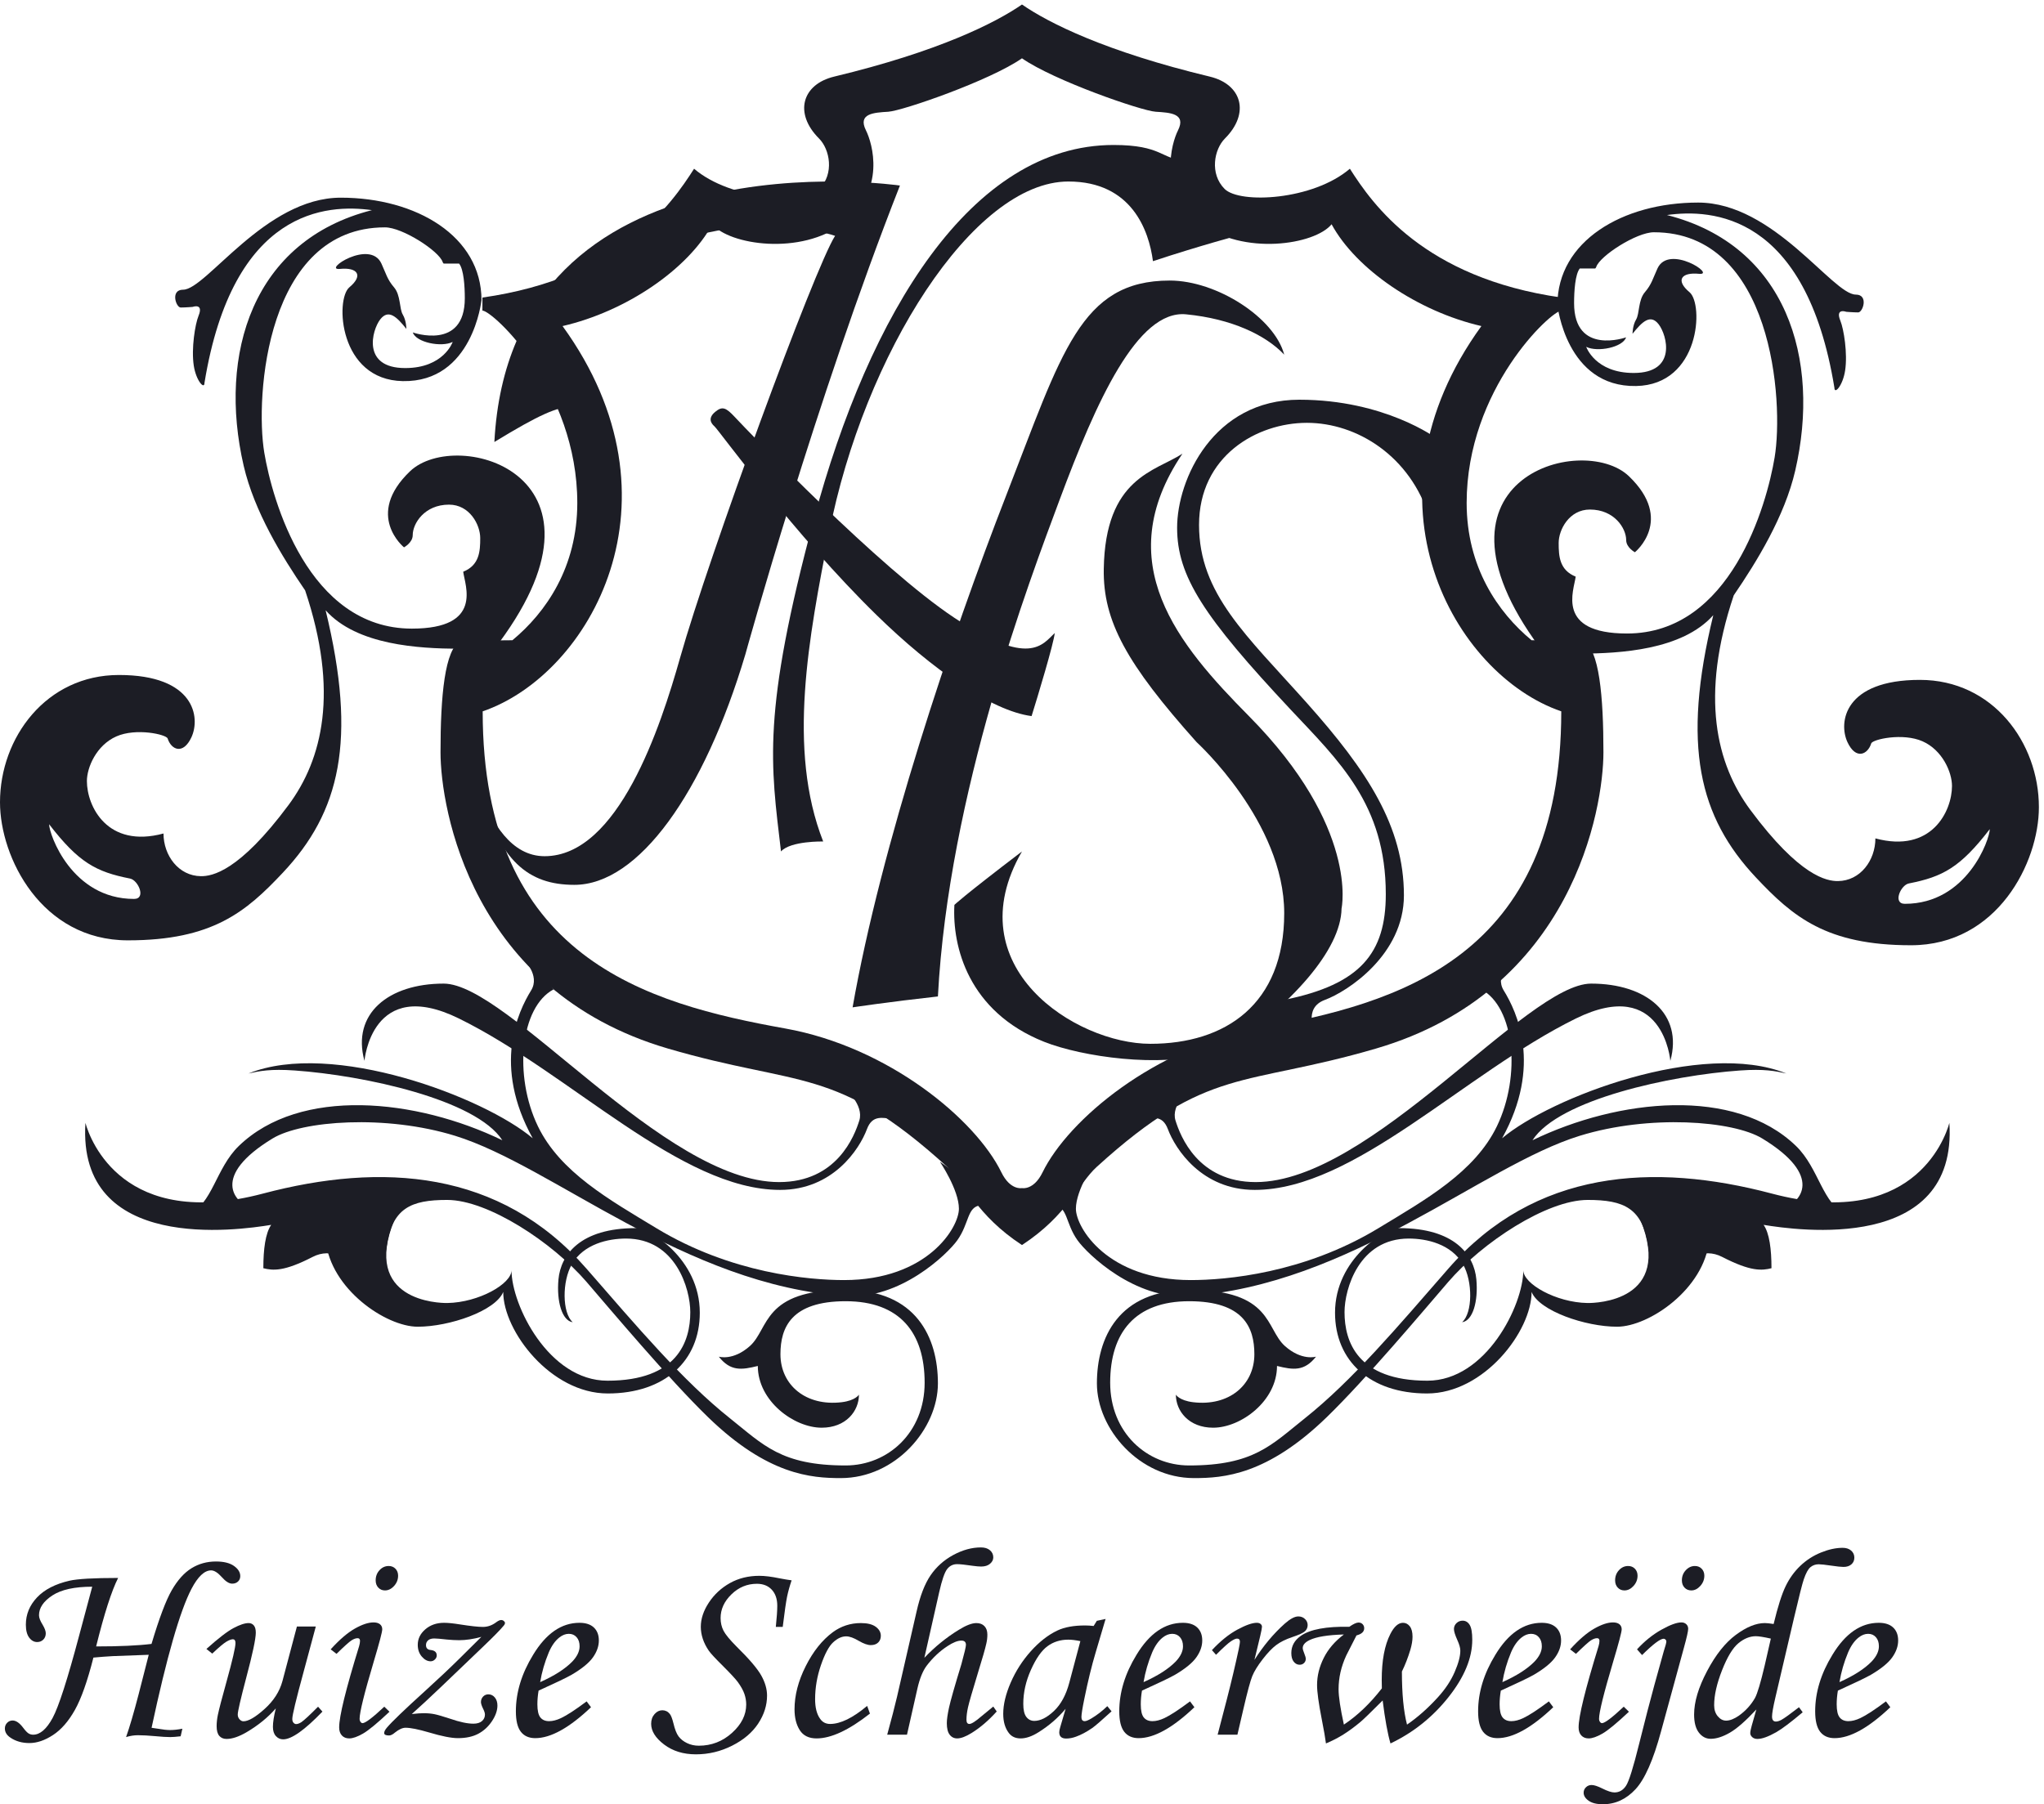
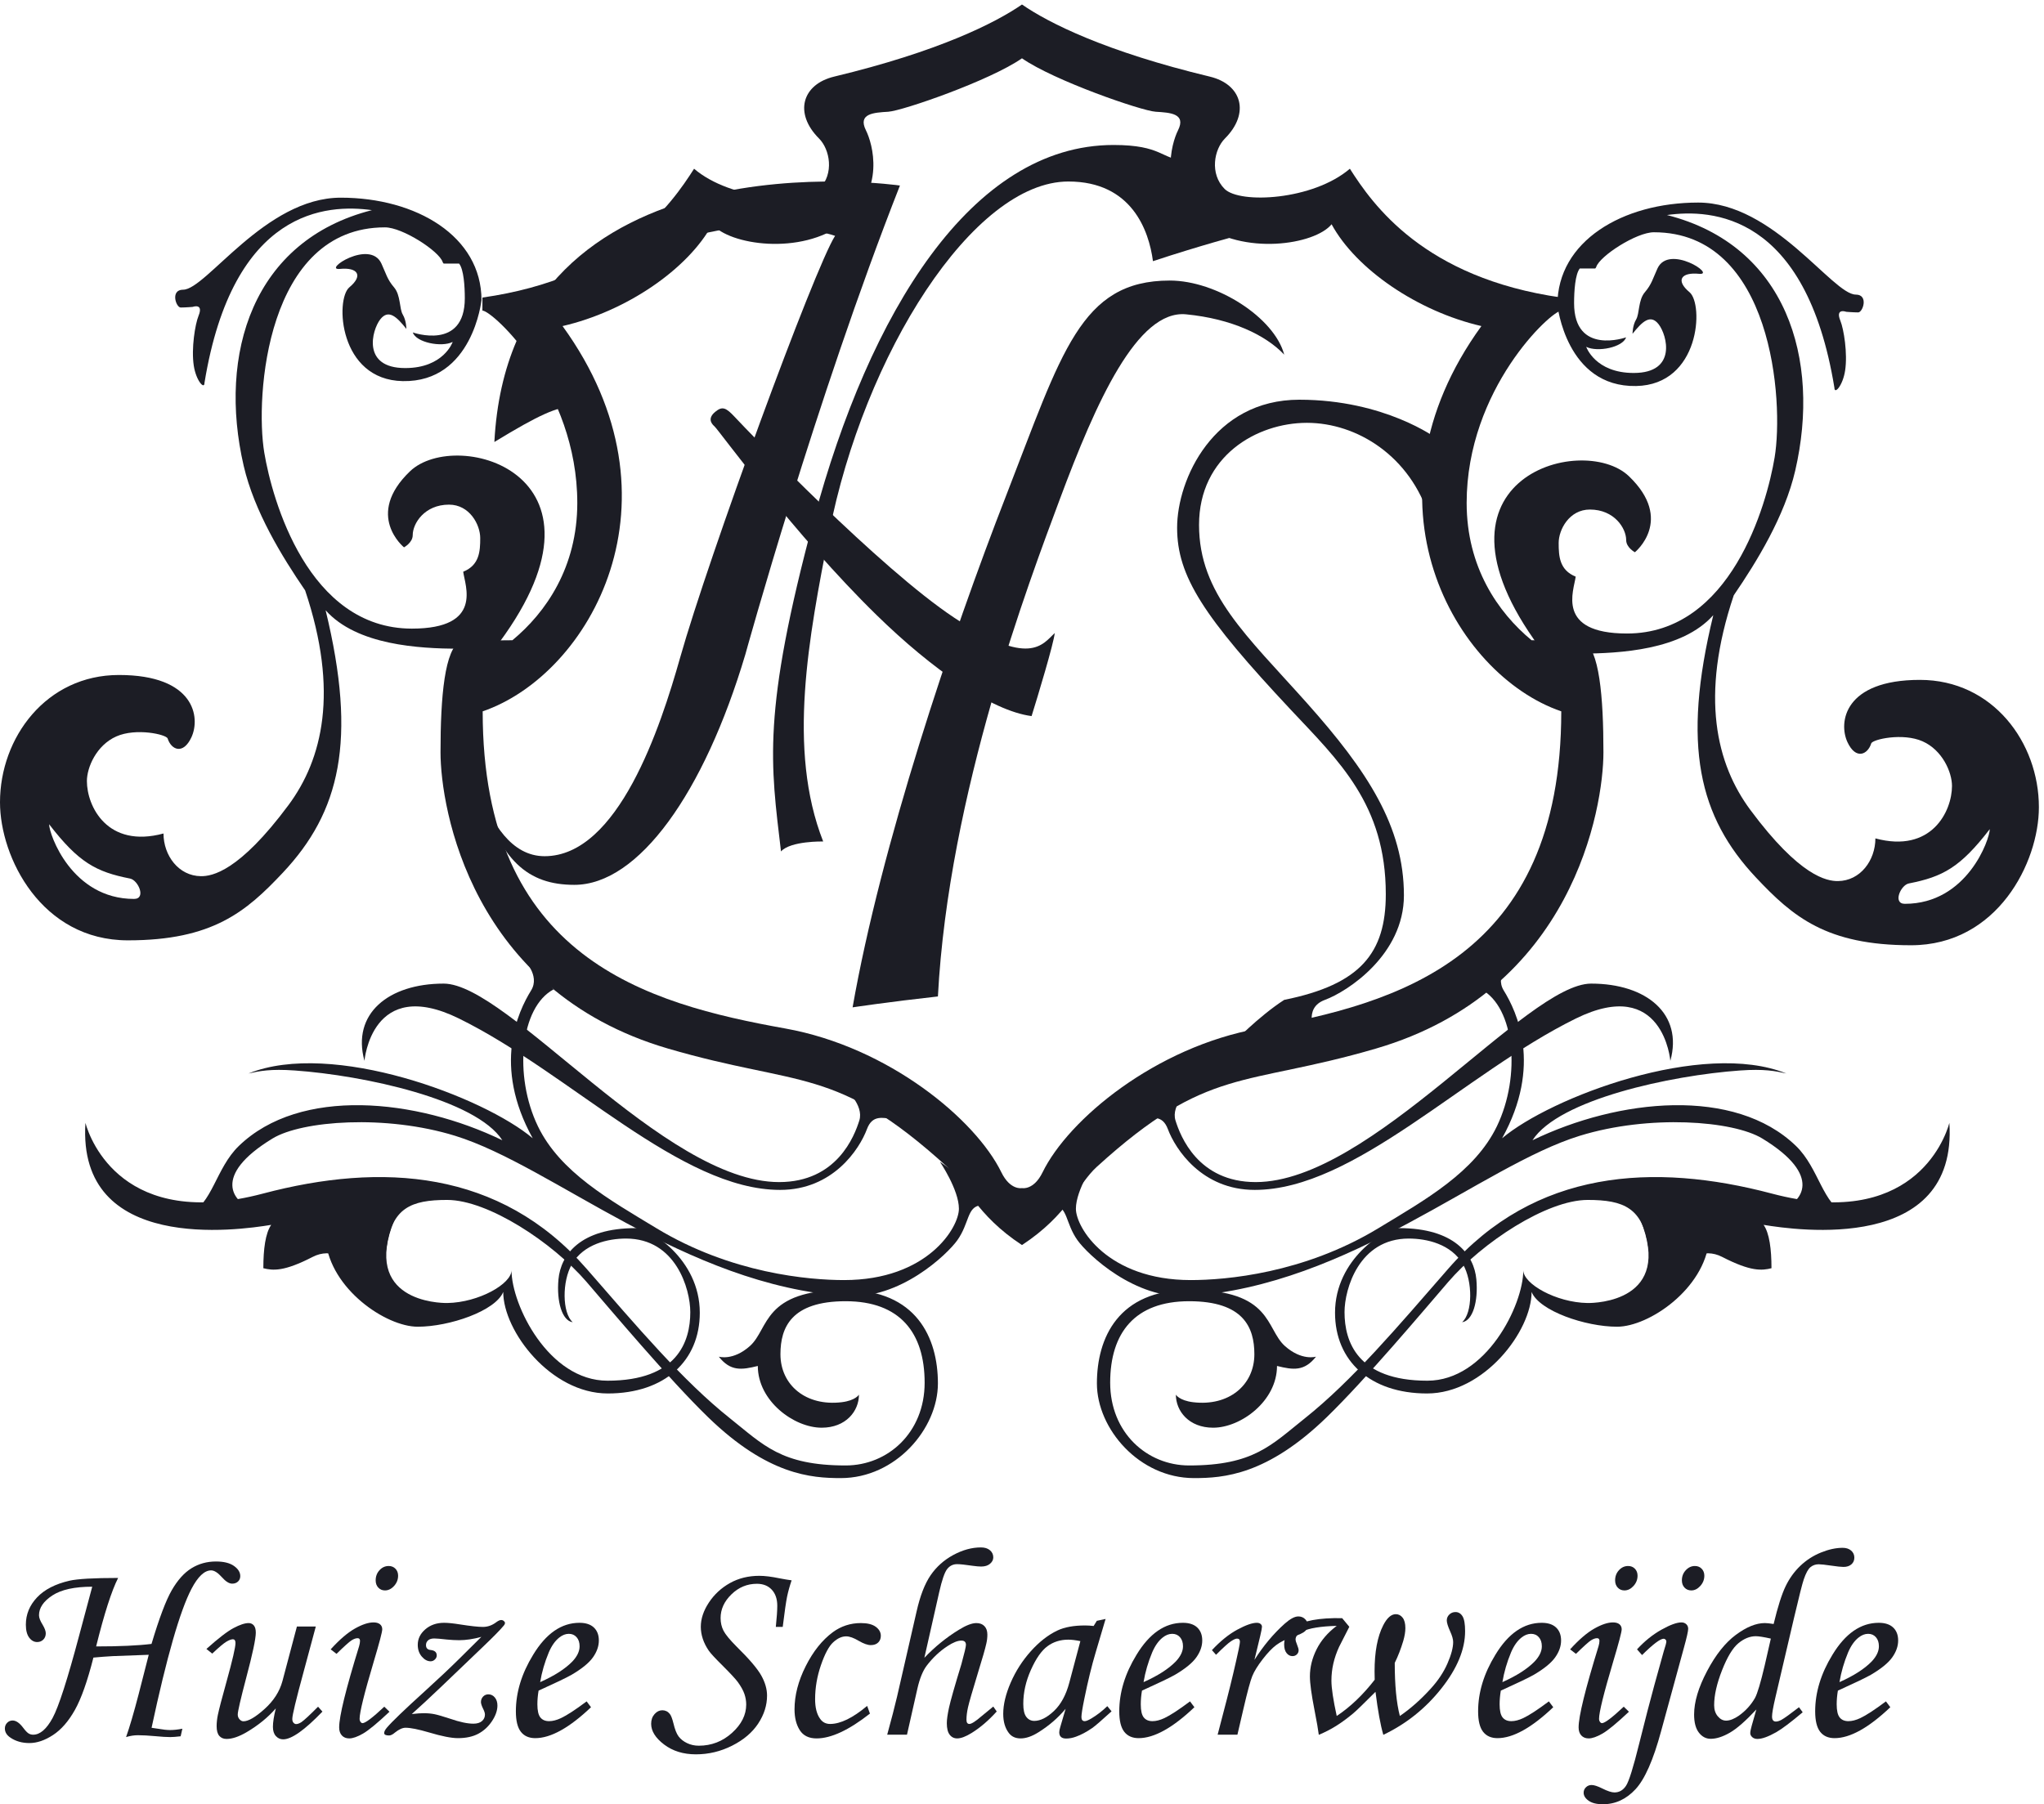
<svg xmlns="http://www.w3.org/2000/svg" xmlns:ns1="http://sodipodi.sourceforge.net/DTD/sodipodi-0.dtd" xmlns:ns2="http://www.inkscape.org/namespaces/inkscape" id="svg1" width="381.507" height="336.84" viewBox="0 0 381.507 336.84" ns1:docname="final1.eps">
  <defs id="defs1" />
  <g id="g1" ns2:groupmode="layer" ns2:label="1">
    <g id="group-R5">
      <path id="path2" d="m 2673.24,1263.94 c -17.47,0 -5.95,26.34 5.56,28.59 47.68,9.36 72.19,22.49 113.57,76.25 0,-14.19 -31.76,-104.84 -119.13,-104.84 z m 21.12,314.34 c -106.25,0 -114.66,-59.66 -101.66,-87.5 11.67,-25 28.33,-17.5 33.33,-1.67 1.8,5.72 44.27,15.29 72.08,2.92 27.96,-12.43 41.25,-43.53 41.25,-62.65 0,-35.5 -28.75,-94.85 -107.5,-73.6 0,-30.92 -21.23,-59.62 -52.51,-59.91 -15.5,-0.15 -53.48,6.28 -122.87,99.74 -47.76,64.33 -71.11,159.27 -23.37,301.42 32.5,47.5 71.41,110.91 86.25,175 36.27,156.74 -12.5,316.26 -180,358.76 62.5,8.75 195,2.5 235,-242.51 0,-9.77 11.75,2.95 15.01,24.17 3.69,24.11 -1.87,58.25 -6.67,70 -7.5,18.34 8.34,12.5 8.34,12.5 0,0 10,-0.84 16.66,-0.84 6.66,0 14.88,25 -3.34,25 -32.5,0 -115,129.18 -221.25,129.18 -106.25,0 -197.5,-54.38 -197.5,-143.75 0,0 12.1,-115.58 110.42,-113.76 90,1.67 95,115.01 75,131.67 -20,16.66 -11.67,28.34 13.33,25.84 25,-2.5 -42.34,42.38 -58.33,7.5 -6.5,-14.17 -8.1,-22.15 -17.66,-33.3 -9.56,-11.16 -7.34,-30.05 -12.34,-38.38 -5,-8.32 -5,-20 -5,-20 13.33,16.68 24.99,28.34 36.66,13.34 11.67,-15 26.28,-68.34 -35,-68.34 -54.15,0 -66.66,36.67 -66.66,36.67 15.97,-7.94 51.54,-0.61 55.93,13.32 0,0 -72.95,-25.96 -72.95,48.03 0,16.93 1.52,40.48 8,48.66 l 21.59,-0.06 c 0,0 1.03,0.79 1.52,2.26 5.05,15.35 56.33,48.62 80.91,48.62 166.77,0 182.46,-237.82 169.41,-316.12 -11.03,-66.14 -61.36,-247.12 -207.16,-247.12 -100.8,0 -74.32,60.81 -72.02,79.84 -22.73,9.24 -23.88,28.46 -23.88,47.24 0,18.77 14.87,46.94 43.82,46.94 34.43,0 50.92,-26.48 50.92,-42.83 0,-10.61 12.24,-17.11 12.24,-17.11 0,0 55.73,45.14 -8.33,106.66 -65.76,63.15 -308.33,-5 -116.67,-251.66 0,0 18.37,2.42 48.85,2.64 54.8,0.39 142.23,4.75 186.15,54.02 -44.6,-183.31 -19.91,-283.33 60,-368.33 51.64,-54.93 98.72,-95 217.47,-95 121.28,0 179.48,116.25 179.48,193.79 0,90.75 -64.79,178.71 -166.95,178.71" style="fill:#1c1d25;fill-opacity:1;fill-rule:nonzero;stroke:none" transform="matrix(0.133,0,0,-0.133,0,336.84)" />
      <path id="path3" d="m 1670.23,1005.09 c 0,0 -27.45,-23.328 -20.58,-45.289 6.86,-21.969 31.58,-86.469 112.55,-86.469 161.94,0 380.16,278.608 470.75,278.608 77.68,0 129.33,-42.52 111.16,-108.42 0,0 -9.82,119.86 -132.66,59.39 -156.92,-77.23 -310.64,-240.551 -450.63,-240.551 -74.03,0 -111.28,56.93 -121.93,85.45 -7.75,20.73 -22.74,15.191 -35.45,14.421 -45.3,-2.75 66.79,42.86 66.79,42.86" style="fill:#1c1d25;fill-opacity:1;fill-rule:nonzero;stroke:none" transform="matrix(0.133,0,0,-0.133,0,336.84)" />
      <path id="path4" d="m 1536.51,901.762 c 0,0 -26.63,-39.211 -26.63,-65.84 0,-26.633 44.49,-100.141 161.15,-100.141 49.03,0 158.4,9.188 263.35,72.801 65.56,39.727 135.18,78.559 166.34,143.156 34.23,70.962 24.83,167.152 -22,192.102 19.06,22.73 42.53,42.53 42.53,42.53 0,0 -24.21,-22.59 -11,-44 18.43,-29.86 54.32,-105.41 -2.25,-207.538 68.03,57.617 281.36,138.448 398.86,90.948 -15.37,3.44 -30.99,6.63 -64.97,4.21 -96.83,-6.88 -254.27,-40.58 -291.28,-97.959 121.25,58.75 283.75,75.119 369.73,-7.902 32.68,-31.539 37.2,-82.481 71.16,-96.231 -82.14,5.383 -90.89,7.883 -90.89,7.883 27.5,8.75 58.75,46.25 -27.5,98.75 -41.25,25.11 -158.71,33.899 -256.25,3.75 -137.5,-42.5 -321.75,-209.961 -548.75,-225 -75.45,-5 -141.86,58.559 -155.97,78.391 -17.16,24.109 -13.45,46.918 -32.78,49.109 -28.68,3.258 57.15,60.981 57.15,60.981" style="fill:#1c1d25;fill-opacity:1;fill-rule:nonzero;stroke:none" transform="matrix(0.133,0,0,-0.133,0,336.84)" />
      <path id="path5" d="m 1846.86,628.281 c 0,0 -20,-6.25 -43.75,15 -27.09,24.239 -17.5,78.75 -133.75,78.75 -100,0 -130,-67.5 -130,-131.25 0,-63.75 59.37,-132.961 136.27,-132.961 41.42,0 102.48,4.211 186.23,85.461 55.29,53.649 136.38,150.239 170.64,190 47.58,55.219 138.11,115 195.61,115 50.73,0 77.5,-11.25 85.13,-66.832 11.64,-84.699 49.64,14.711 103.62,-13.168 40.36,-20.851 55.84,-19.179 69.17,-15.84 0,26.668 -2.9,49.168 -11.05,60.84 46.69,-7.652 272.45,-39.972 260.71,143.117 -6.92,-25.386 -54.43,-150.769 -249.09,-99.218 -166.32,44.039 -332.72,33.851 -454.1,-105.41 -71.16,-81.649 -134.87,-157.129 -201.37,-210.051 -46.91,-37.34 -71.75,-66.16 -162.34,-66.16 -59.25,0 -110.8,46.152 -110.8,116.171 0,70.02 34.63,114.372 110.8,114.372 76.17,0 91.55,-36.661 91.55,-74.364 0,-43.457 -35.98,-73.457 -85.98,-67.386 -19.46,2.359 -24.17,10.589 -24.17,10.589 0,-23.16 18.33,-46.382 52.33,-46.382 38.83,0 89.59,37.453 89.59,86.671 22.83,-5.66 38.33,-7.742 54.75,13.051" style="fill:#1c1d25;fill-opacity:1;fill-rule:nonzero;stroke:none" transform="matrix(0.133,0,0,-0.133,0,336.84)" />
      <path id="path6" d="m 2302.32,819.961 c 45.73,-113.57 -62.22,-116.59 -74.47,-116.379 -44.41,0.75 -90.11,27.02 -90.11,45.949 0,-48.75 -52.13,-155 -134.63,-155 -98.23,0 -116.25,55 -116.25,96.25 0,32.5 20.35,103.278 90.16,103.278 24.96,0 59.52,-7.5 76.1,-36.2 13.73,-23.777 13.66,-68.027 -1.25,-81.25 15,2.09 22.79,29.172 20,60.051 -3.15,34.731 -30.67,72.051 -108.61,72.051 -18.89,0 -89.73,-42.93 -89.73,-118.77 0,-67.5 49.17,-113.332 129.17,-113.332 80,0 146.67,87.5 146.67,142.5 10.83,-26.668 75.59,-48.8 120,-48.8 44.67,0 122.49,52.972 129.16,121.3 6.67,68.332 -123.66,96.539 -96.21,28.352" style="fill:#1c1d25;fill-opacity:1;fill-rule:nonzero;stroke:none" transform="matrix(0.133,0,0,-0.133,0,336.84)" />
      <path id="path7" d="m 68.934,1375.65 c 41.386,-53.76 65.89,-66.89 113.578,-76.25 11.504,-2.25 23.023,-28.59 5.554,-28.59 -87.363,0 -119.132,90.65 -119.132,104.84 z M 0,1406.44 c 0,-77.54 58.203,-193.78 179.48,-193.78 118.75,0 165.833,40.06 217.473,94.99 79.902,85 104.602,185.02 60,368.33 43.914,-49.27 131.348,-53.64 186.145,-54.02 30.476,-0.22 48.855,-2.64 48.855,-2.64 191.66,246.66 -50.918,314.81 -116.672,251.66 -64.058,-61.52 -8.328,-106.66 -8.328,-106.66 0,0 12.235,6.5 12.235,17.11 0,16.34 16.488,42.83 50.917,42.83 28.958,0 43.821,-28.17 43.821,-46.94 0,-18.78 -1.145,-38 -23.875,-47.23 2.304,-19.04 28.777,-79.86 -72.024,-79.86 -145.8,0 -196.132,180.99 -207.16,247.13 -13.047,78.3 2.641,316.12 169.414,316.12 24.582,0 75.864,-33.27 80.91,-48.62 0.489,-1.47 1.512,-2.25 1.512,-2.25 l 21.594,0.04 c 6.484,-8.17 8,-31.72 8,-48.65 0,-73.99 -72.949,-48.03 -72.949,-48.03 4.39,-13.93 39.961,-21.26 55.933,-13.32 0,0 -12.508,-36.67 -66.66,-36.67 -61.285,0 -46.668,53.34 -35,68.34 11.672,15 23.332,3.33 36.66,-13.34 0,0 0,11.67 -5,20 -5,8.33 -2.781,27.22 -12.343,38.38 -9.559,11.16 -11.161,19.13 -17.657,33.29 -15.996,34.89 -83.328,-10 -58.328,-7.5 25,2.5 33.328,-9.17 13.328,-25.83 -20,-16.67 -15,-130 75,-131.67 98.313,-1.81 110.422,113.75 110.422,113.75 0,89.38 -91.25,143.75 -197.5,143.75 -106.25,0 -188.75,-129.17 -221.25,-129.17 -18.223,0 -10,-25 -3.34,-25 6.66,0 16.66,0.84 16.66,0.84 0,0 15.84,5.83 8.34,-12.5 -4.804,-11.75 -10.359,-45.89 -6.672,-70 3.254,-21.22 15.012,-33.94 15.012,-24.17 40,245 172.5,251.25 235,242.5 -167.5,-42.5 -216.277,-202.01 -180,-358.75 14.832,-64.1 53.75,-127.5 86.25,-175 47.735,-142.15 24.387,-237.09 -23.379,-301.42 -69.386,-93.46 -107.363,-99.89 -122.859,-99.74 -31.281,0.29 -52.512,28.99 -52.512,59.91 -78.75,-21.25 -107.5,38.1 -107.5,73.6 0,19.12 13.281,50.22 41.25,62.65 27.805,12.37 70.274,2.8 72.078,-2.92 5,-15.83 21.66,-23.33 33.332,1.67 12.996,27.84 4.59,87.5 -101.66,87.5 C 64.785,1585.15 0,1497.19 0,1406.44" style="fill:#1c1d25;fill-opacity:1;fill-rule:nonzero;stroke:none" transform="matrix(0.133,0,0,-0.133,0,336.84)" />
      <path id="path8" d="m 1185.35,1005.09 c 0,0 27.45,-23.328 20.59,-45.289 -6.87,-21.969 -31.58,-86.469 -112.55,-86.469 -161.945,0 -380.167,278.608 -470.753,278.608 -77.676,0 -129.324,-42.52 -111.16,-108.42 0,0 9.824,119.86 132.664,59.39 156.914,-77.23 310.632,-240.551 450.629,-240.551 74.03,0 111.27,56.93 121.93,85.45 7.74,20.73 22.73,15.191 35.45,14.421 45.29,-2.75 -66.8,42.86 -66.8,42.86" style="fill:#1c1d25;fill-opacity:1;fill-rule:nonzero;stroke:none" transform="matrix(0.133,0,0,-0.133,0,336.84)" />
      <path id="path9" d="m 1319.07,901.762 c 0,0 26.63,-39.211 26.63,-65.84 0,-26.633 -44.48,-100.141 -161.14,-100.141 -49.03,0 -158.41,9.188 -263.349,72.801 -65.566,39.727 -135.188,78.559 -166.348,143.156 -34.226,70.962 -24.824,167.152 22,192.102 -19.058,22.73 -42.527,42.53 -42.527,42.53 0,0 24.211,-22.59 10.996,-44 -18.43,-29.86 -54.316,-105.41 2.258,-207.538 -68.027,57.617 -281.36,138.448 -398.86,90.948 15.364,3.44 30.989,6.63 64.961,4.21 96.836,-6.88 254.278,-40.58 291.289,-97.959 -121.25,58.75 -283.75,75.119 -369.738,-7.902 -32.676,-31.539 -37.195,-82.481 -71.16,-96.231 82.148,5.383 90.898,7.883 90.898,7.883 -27.5,8.75 -58.75,46.25 27.5,98.75 41.25,25.11 158.704,33.899 256.25,3.75 137.5,-42.5 321.75,-209.961 548.75,-225 75.45,-5 141.86,58.559 155.96,78.391 17.17,24.109 13.45,46.918 32.79,49.109 28.67,3.258 -57.16,60.981 -57.16,60.981" style="fill:#1c1d25;fill-opacity:1;fill-rule:nonzero;stroke:none" transform="matrix(0.133,0,0,-0.133,0,336.84)" />
      <path id="path10" d="m 1008.73,628.281 c 0,0 20,-6.25 43.75,15 27.09,24.239 17.5,78.75 133.75,78.75 100,0 130,-67.5 130,-131.25 0,-63.75 -59.37,-132.961 -136.27,-132.961 -41.42,0 -102.48,4.211 -186.23,85.461 -55.292,53.649 -136.386,150.239 -170.644,190 -47.578,55.219 -138.106,115 -195.606,115 -50.734,0 -77.5,-11.25 -85.136,-66.832 -11.641,-84.699 -49.641,14.711 -103.614,-13.168 -40.363,-20.851 -55.839,-19.179 -69.167,-15.84 0,26.668 2.886,49.168 11.042,60.84 -46.687,-7.652 -272.453,-39.972 -260.71,143.117 6.921,-25.386 54.429,-150.769 249.089,-99.218 166.321,44.039 332.727,33.851 454.102,-105.41 71.16,-81.649 134.875,-157.129 201.364,-210.051 46.92,-37.34 71.76,-66.16 162.35,-66.16 59.24,0 110.8,46.152 110.8,116.171 0,70.02 -34.63,114.372 -110.8,114.372 -76.17,0 -91.56,-36.661 -91.56,-74.364 0,-43.457 35.99,-73.457 85.99,-67.386 19.45,2.359 24.17,10.589 24.17,10.589 0,-23.16 -18.33,-46.382 -52.33,-46.382 -38.83,0 -89.59,37.453 -89.59,86.671 -22.84,-5.66 -38.33,-7.742 -54.75,13.051" style="fill:#1c1d25;fill-opacity:1;fill-rule:nonzero;stroke:none" transform="matrix(0.133,0,0,-0.133,0,336.84)" />
      <path id="path11" d="m 553.262,819.961 c -45.723,-113.57 62.226,-116.59 74.472,-116.379 44.414,0.75 90.11,27.02 90.11,45.949 0,-48.75 52.136,-155 134.636,-155 98.223,0 116.25,55 116.25,96.25 0,32.5 -20.351,103.278 -90.167,103.278 -24.958,0 -59.52,-7.5 -76.09,-36.2 -13.735,-23.777 -13.664,-68.027 1.25,-81.25 -15,2.09 -22.793,29.172 -20,60.051 3.14,34.731 30.664,72.051 108.601,72.051 18.899,0 89.739,-42.93 89.739,-118.77 0,-67.5 -49.172,-113.332 -129.172,-113.332 -80,0 -146.668,87.5 -146.668,142.5 -10.832,-26.668 -75.598,-48.8 -120,-48.8 -44.68,0 -122.493,52.972 -129.16,121.3 -6.672,68.332 123.652,96.539 96.199,28.352" style="fill:#1c1d25;fill-opacity:1;fill-rule:nonzero;stroke:none" transform="matrix(0.133,0,0,-0.133,0,336.84)" />
      <path id="path12" d="m 255.941,106.02 -2.425,-10.629 c -6.332,-0.742 -11.176,-1.109 -14.532,-1.109 -5.339,0 -12.421,0.43 -21.234,1.301 -9.445,0.867 -17.516,1.309 -24.227,1.309 -5.339,0 -10.867,-0.871 -16.582,-2.609 5.039,14.301 10.868,34.149 17.473,59.571 l 14.32,55.937 -50.39,-1.867 c -8.832,-0.5 -17.914,-1.18 -27.246,-2.051 C 122.68,172.711 114,148.18 105.055,132.289 96.109,116.379 85.894,104.68 74.398,97.16 62.906,89.648 51.879,85.891 41.32,85.891 c -10.309,0 -19.133,2.488 -26.461,7.449 -5.348,3.481 -8.016,7.82 -8.016,13.051 0,3.089 1.055,5.738 3.168,7.91 2.113,2.179 4.656,3.258 7.641,3.258 4.844,0 9.809,-3.418 14.902,-10.239 3.106,-4.109 5.617,-6.738 7.547,-7.922 1.926,-1.188 4.062,-1.77 6.426,-1.77 9.688,0 18.785,7.82 27.297,23.48 8.504,15.641 20.957,54.332 37.352,116.063 l 18.258,68.187 c -24.84,0 -43.5,-4.097 -55.981,-12.289 -12.484,-8.211 -18.727,-17.449 -18.727,-27.769 0,-3.469 1.676,-7.891 5.031,-13.219 2.981,-4.973 4.469,-9.012 4.469,-12.113 0,-3.598 -1.149,-6.547 -3.445,-8.86 -2.301,-2.289 -5.188,-3.429 -8.664,-3.429 -4.348,0 -8.074,2.07 -11.18,6.242 -3.106,4.16 -4.656,10.207 -4.656,18.16 0,14.406 5.219,27.137 15.652,38.199 10.43,11.051 25.582,18.867 45.461,23.469 11.421,2.609 34.211,3.91 68.371,3.91 -9.188,-18.14 -19.477,-50.18 -30.864,-96.129 32.887,0 58.793,1.18 77.727,3.528 10.738,36.031 20.207,61.14 28.406,75.363 8.199,14.226 17.422,24.5 27.664,30.84 10.25,6.34 21.707,9.5 34.375,9.5 10.93,0 19.348,-2.082 25.246,-6.242 5.899,-4.161 8.852,-8.911 8.852,-14.25 0,-3.11 -1.055,-5.661 -3.164,-7.641 -2.11,-1.981 -4.832,-2.981 -8.184,-2.981 -4.34,0 -9.23,3.114 -14.691,9.321 -5.582,6.211 -10.543,9.312 -14.879,9.312 -9.297,0 -18.473,-8.633 -27.524,-25.902 -16.128,-30.809 -34.804,-95.828 -56.019,-195.059 2.102,-0.261 5.066,-0.691 8.906,-1.3 7.051,-1.25 12.738,-1.872 17.071,-1.872 5.066,0 10.82,0.622 17.253,1.872" style="fill:#1c1d25;fill-opacity:1;fill-rule:nonzero;stroke:none" transform="matrix(0.133,0,0,-0.133,0,336.84)" />
      <path id="path13" d="m 416.656,249.469 h 26.528 l -17.516,-65.11 c -10.309,-37.82 -15.465,-59.339 -15.465,-64.558 0,-2.36 0.563,-4.16 1.684,-5.403 1.117,-1.238 2.355,-1.867 3.722,-1.867 2.11,0 4.594,0.938 7.454,2.789 4.093,2.871 11.859,10.071 23.289,21.621 l 6.148,-6.89 c -24.965,-25.969 -43.352,-38.942 -55.145,-38.942 -3.98,0 -7.367,1.52 -10.16,4.57 -2.793,3.031 -4.191,7.351 -4.191,12.941 0,6.461 1.348,15.09 4.039,25.891 -11.051,-12.66 -24.703,-23.782 -40.957,-33.352 -10.805,-6.32 -20.172,-9.488 -28.113,-9.488 -4.344,0 -7.758,1.43 -10.239,4.289 -2.484,2.859 -3.726,7.398 -3.726,13.609 0,4.86 0.562,10.078 1.68,15.68 1.613,7.832 5.707,23.559 12.296,47.191 8.321,29.981 12.481,47.95 12.481,53.918 0,3.493 -1.242,5.223 -3.727,5.223 -2.234,0 -5.277,-1.152 -9.125,-3.441 -3.851,-2.301 -10.433,-7.86 -19.754,-16.672 l -8.195,6.511 c 16.645,14.911 29.344,24.692 38.102,29.352 8.757,4.648 15.804,6.988 21.144,6.988 2.981,0 5.403,-1.101 7.266,-3.269 1.867,-2.18 2.793,-5.571 2.793,-10.172 0,-8.578 -4.465,-29.66 -13.41,-63.238 -7.954,-30.231 -11.926,-47.45 -11.926,-51.68 0,-2.609 0.836,-4.852 2.515,-6.719 1.668,-1.871 3.5,-2.793 5.493,-2.793 6.945,0 16.812,5.742 29.589,17.231 12.786,11.492 21.165,24.558 25.133,39.218 l 20.293,76.571" style="fill:#1c1d25;fill-opacity:1;fill-rule:nonzero;stroke:none" transform="matrix(0.133,0,0,-0.133,0,336.84)" />
      <path id="path14" d="m 545.469,334.43 c 3.847,0 7.011,-1.27 9.504,-3.821 2.476,-2.55 3.722,-5.808 3.722,-9.777 0,-5.473 -1.894,-10.281 -5.683,-14.441 -3.789,-4.161 -8.039,-6.243 -12.762,-6.243 -3.727,0 -6.832,1.301 -9.316,3.911 -2.489,2.613 -3.727,6.023 -3.727,10.25 0,5.582 1.801,10.339 5.406,14.25 3.598,3.91 7.883,5.871 12.856,5.871 z m -73.223,-123.328 -8.199,6.32 c 12.406,13.668 23.726,23.387 33.961,29.16 10.238,5.777 18.949,8.668 26.148,8.668 3.969,0 7.004,-0.871 9.114,-2.609 2.113,-1.743 3.168,-4.102 3.168,-7.082 0,-3.61 -4.028,-18.879 -12.079,-45.829 -13.129,-44.089 -19.695,-70.679 -19.695,-79.75 0,-1.742 0.434,-3.191 1.305,-4.371 0.867,-1.179 1.801,-1.769 2.797,-1.769 3.972,0 14.16,7.691 30.55,23.101 l 7.266,-7.082 C 529.566,113.84 517.148,103.59 509.32,99.121 c -7.82,-4.473 -14.222,-6.711 -19.187,-6.711 -4.352,0 -7.793,1.371 -10.344,4.109 -2.543,2.723 -3.816,6.511 -3.816,11.351 0,15.527 9.316,53.481 27.949,113.84 0.863,2.848 1.305,5.398 1.305,7.641 0,2.48 -1.122,3.73 -3.356,3.73 -2.484,0 -5.308,-1 -8.476,-2.98 -3.168,-1.993 -10.219,-8.332 -21.149,-19" style="fill:#1c1d25;fill-opacity:1;fill-rule:nonzero;stroke:none" transform="matrix(0.133,0,0,-0.133,0,336.84)" />
      <path id="path15" d="m 675.512,234.941 c -11.301,-3.109 -21.672,-4.66 -31.114,-4.66 -5.218,0 -10.992,0.309 -17.328,0.93 -8.816,1 -14.715,1.5 -17.699,1.5 -3.726,0 -6.582,-0.879 -8.57,-2.609 -1.988,-1.75 -2.981,-3.993 -2.981,-6.711 0,-4.231 2.239,-6.52 6.707,-6.891 5.59,-0.629 8.383,-3.18 8.383,-7.641 0,-2.117 -0.867,-4.007 -2.605,-5.679 -1.742,-1.68 -3.727,-2.52 -5.965,-2.52 -4.473,0 -8.602,2.199 -12.387,6.61 -3.789,4.41 -5.683,9.91 -5.683,16.492 0,8.449 3.539,15.707 10.621,21.797 7.078,6.082 15.836,9.132 26.269,9.132 5.461,0 12.856,-0.742 22.172,-2.242 15.023,-2.359 25.828,-3.539 32.418,-3.539 6.703,0 12.977,2.231 18.816,6.711 2.731,1.988 4.965,2.981 6.704,2.981 1.492,0 2.765,-0.473 3.82,-1.403 1.055,-0.929 1.586,-1.84 1.586,-2.711 0,-1.238 -0.684,-2.609 -2.051,-4.097 -4.223,-5.211 -13.852,-15.02 -28.875,-29.411 l -57.762,-55.281 c -16.886,-16.129 -30.925,-29.16 -42.101,-39.09 7.078,0.801 12.605,1.2 16.582,1.2 5.59,0 10.676,-0.457 15.277,-1.387 4.594,-0.942 11.984,-3.082 22.168,-6.442 13.289,-4.589 24.098,-6.89 32.422,-6.89 5.215,0 9.219,1.211 12.016,3.64 2.793,2.418 4.191,5.489 4.191,9.219 0,2.11 -0.996,5.09 -2.98,8.942 -1.743,3.718 -2.614,6.589 -2.614,8.57 0,2.98 0.996,5.527 2.985,7.641 1.988,2.109 4.472,3.168 7.453,3.168 3.601,0 6.617,-1.469 9.039,-4.399 2.422,-2.93 3.633,-6.691 3.633,-11.301 0,-6.98 -2.551,-14.3 -7.645,-21.961 -5.094,-7.66 -11.488,-13.55 -19.187,-17.66 -7.704,-4.098 -17.204,-6.168 -28.508,-6.168 -9.313,0 -22.914,2.688 -40.801,8.051 -14.902,4.367 -25.832,6.547 -32.785,6.547 -4.227,0 -9.133,-2.207 -14.723,-6.641 -3.226,-2.816 -6.027,-4.218 -8.387,-4.218 -4.593,0 -6.886,1.121 -6.886,3.379 0,2.141 1.301,4.723 3.91,7.743 6.953,8.179 24.59,25.129 52.91,50.808 19.125,17.371 35.895,33.18 50.305,47.461 l 29.25,29.031" style="fill:#1c1d25;fill-opacity:1;fill-rule:nonzero;stroke:none" transform="matrix(0.133,0,0,-0.133,0,336.84)" />
      <path id="path16" d="m 758.047,171.41 c 20,8.942 35.027,18.559 45.09,28.871 6.828,7.207 10.246,14.348 10.246,21.43 0,5.34 -1.395,9.598 -4.195,12.758 -2.793,3.172 -6.422,4.75 -10.895,4.75 -4.598,0 -9.07,-1.739 -13.414,-5.207 -5.84,-4.602 -10.746,-11.563 -14.723,-20.871 -5.715,-13.672 -9.75,-27.571 -12.109,-41.731 z m 65.211,-27.012 6.144,-8.207 c -30.425,-28.929 -56.511,-43.41 -78.246,-43.41 -8.82,0 -15.554,2.98 -20.215,8.949 -4.656,5.961 -6.988,15.52 -6.988,28.692 0,26.566 8.074,53.027 24.223,79.367 18.133,29.93 39.804,44.902 65.023,44.902 8.813,0 15.555,-2.211 20.215,-6.609 4.652,-4.422 6.981,-10.473 6.981,-18.184 0,-8.058 -2.793,-16.007 -8.383,-23.839 -5.586,-7.829 -15.586,-15.957 -29.996,-24.411 -7.203,-4.097 -22.606,-11.476 -46.203,-22.168 -1.118,-6.699 -1.676,-13.101 -1.676,-19.191 0,-8.809 1.394,-14.969 4.191,-18.437 2.793,-3.481 6.863,-5.223 12.203,-5.223 5.094,0 10.68,1.43 16.77,4.293 8.195,3.848 20.179,11.668 35.957,23.476" style="fill:#1c1d25;fill-opacity:1;fill-rule:nonzero;stroke:none" transform="matrix(0.133,0,0,-0.133,0,336.84)" />
      <path id="path17" d="m 1098.44,248.91 h -9.69 c 1.36,13.039 2.05,22.922 2.05,29.629 0,9.563 -2.58,17.109 -7.72,22.633 -5.15,5.527 -12.11,8.289 -20.91,8.289 -13.63,0 -25.53,-4.941 -35.69,-14.82 -10.16,-9.879 -15.23,-20.981 -15.23,-33.282 0,-6.589 1.39,-12.558 4.17,-17.898 2.79,-5.352 8.95,-12.801 18.49,-22.371 17.46,-17.16 28.92,-30.59 34.37,-40.289 5.45,-9.692 8.17,-19.141 8.17,-28.332 0,-13.547 -4.13,-26.598 -12.39,-39.16 -8.26,-12.559 -20.43,-22.899 -36.52,-31.04 -16.08,-8.148 -33.063,-12.219 -50.946,-12.219 -17.645,0 -32.516,4.598 -44.625,13.789 -12.11,9.199 -18.164,18.879 -18.164,29.058 0,5.473 1.582,10 4.75,13.614 3.168,3.597 6.8,5.398 10.898,5.398 4.223,0 7.699,-1.672 10.434,-5.031 1.738,-1.988 3.476,-6.457 5.215,-13.41 1.988,-8.449 4.41,-14.571 7.265,-18.36 2.86,-3.777 6.805,-6.891 11.832,-9.309 5.031,-2.422 10.528,-3.629 16.489,-3.629 17.757,0 33.282,6 46.582,17.988 13.29,11.988 19.93,25.262 19.93,39.801 0,4.98 -0.84,9.918 -2.51,14.828 -1.68,4.91 -4.75,10.473 -9.23,16.691 -3.1,4.219 -10,11.692 -20.67,22.372 -10.57,10.437 -17.212,17.589 -19.942,21.437 -3.852,5.602 -6.707,11.231 -8.571,16.883 -1.863,5.648 -2.797,11.277 -2.797,16.867 0,11.313 3.79,22.691 11.368,34.133 7.572,11.43 17.422,20.527 29.532,27.308 12.11,6.77 25.86,10.161 41.26,10.161 7.7,0 17.21,-1.192 28.51,-3.539 6.46,-1.243 12.05,-2.18 16.77,-2.793 -2.74,-8.079 -4.85,-15.688 -6.34,-22.821 -1.48,-7.148 -3.54,-21.34 -6.14,-42.578" style="fill:#1c1d25;fill-opacity:1;fill-rule:nonzero;stroke:none" transform="matrix(0.133,0,0,-0.133,0,336.84)" />
      <path id="path18" d="m 1216.93,138.059 3.91,-10.809 c -29.56,-23.219 -54.53,-34.84 -74.9,-34.84 -10.8,0 -18.66,3.852 -23.56,11.559 -4.91,7.691 -7.37,17.441 -7.37,29.242 0,19.621 5.22,39.809 15.66,60.551 10.43,20.738 23.1,36.636 38,47.699 11.68,8.57 24.85,12.859 39.5,12.859 9.19,0 16.15,-1.75 20.87,-5.23 4.71,-3.469 7.08,-7.692 7.08,-12.66 0,-3.848 -1.25,-6.989 -3.73,-9.41 -2.48,-2.418 -5.96,-3.629 -10.43,-3.629 -4.35,0 -9.94,1.98 -16.77,5.961 -7.08,4.218 -12.98,6.339 -17.7,6.339 -6.08,0 -12.14,-2.769 -18.16,-8.293 -6.03,-5.507 -11.77,-16.207 -17.24,-32.089 -5.46,-15.868 -8.19,-31.797 -8.19,-47.797 0,-11.793 2.29,-20.903 6.89,-27.352 3.35,-4.961 8.07,-7.441 14.16,-7.441 14.53,0 31.86,8.441 51.98,25.34" style="fill:#1c1d25;fill-opacity:1;fill-rule:nonzero;stroke:none" transform="matrix(0.133,0,0,-0.133,0,336.84)" />
      <path id="path19" d="m 1393.93,137.129 4.84,-6.891 c -11.43,-12.679 -23.16,-22.738 -35.22,-30.187 -8.2,-5.09 -14.96,-7.641 -20.3,-7.641 -4.35,0 -7.86,1.738 -10.53,5.219 -2.67,3.48 -4,8.883 -4,16.211 0,4.961 1.02,12.199 3.07,21.699 2.05,9.5 7.85,29.902 17.42,61.211 4.23,15.391 6.34,24.398 6.34,27.012 0,3.976 -2.13,5.957 -6.35,5.957 -5.24,0 -11.78,-2.598 -19.63,-7.797 -10.96,-7.192 -20.68,-16.352 -29.15,-27.5 -5.36,-7.133 -9.66,-17.711 -12.9,-31.723 l -14.7,-65.07 h -27.76 c 5.97,21.711 10.56,39.453 13.79,53.223 l 27.39,119.48 c 4.96,22.078 11.51,39.078 19.65,50.988 8.14,11.899 18.75,21.418 31.86,28.532 13.11,7.097 26.06,10.66 38.85,10.66 5.33,0 9.55,-1.321 12.66,-3.973 3.1,-2.641 4.67,-5.98 4.67,-10.008 0,-3.402 -1.53,-6.39 -4.57,-8.98 -3.05,-2.582 -7.19,-3.871 -12.41,-3.871 -2.99,0 -6.85,0.34 -11.58,0.992 -10.68,1.578 -18.08,2.359 -22.19,2.359 -5.72,0 -10.39,-2.301 -13.99,-6.922 -3.61,-4.617 -7.34,-15.48 -11.19,-32.57 l -20.78,-91.957 c 14.79,15.5 30.9,28.578 48.31,39.25 10.19,6.316 18.4,9.488 24.63,9.488 4.84,0 8.63,-1.429 11.36,-4.289 2.74,-2.851 4.11,-6.832 4.11,-11.922 0,-4.23 -0.49,-8.449 -1.49,-12.668 -1.62,-7.332 -5.43,-20.621 -11.41,-39.871 -8.1,-26.582 -12.87,-43.109 -14.29,-49.558 -1.43,-6.461 -2.15,-12.242 -2.15,-17.332 0,-1.989 0.33,-3.469 1.01,-4.469 0.69,-1 1.72,-1.492 3.09,-1.492 2.97,0 8.57,3.543 16.76,10.621 4.61,3.851 10.19,8.449 16.78,13.789" style="fill:#1c1d25;fill-opacity:1;fill-rule:nonzero;stroke:none" transform="matrix(0.133,0,0,-0.133,0,336.84)" />
      <path id="path20" d="m 1516.14,228.98 c -6.71,1.36 -12.36,2.051 -16.95,2.051 -11.18,0 -20.93,-3.082 -29.25,-9.222 -8.32,-6.149 -16.05,-17.207 -23.19,-33.168 -7.15,-15.961 -10.71,-31.891 -10.71,-47.789 0,-8.454 1.42,-14.532 4.27,-18.262 2.86,-3.719 6.58,-5.59 11.18,-5.59 8.58,0 17.77,4.629 27.58,13.879 9.81,9.262 17.01,22.582 21.61,39.973 z m 23.11,28.5 12.29,2.61 -13.97,-47.141 c -5.6,-18.75 -10.87,-40.359 -15.83,-64.828 -2.74,-13.289 -4.1,-21.871 -4.1,-25.723 0,-3.839 1.55,-5.769 4.65,-5.769 1.99,0 5.15,1.312 9.51,3.922 7.69,4.59 15.08,10.301 22.16,17.14 l 5.97,-7.269 c -14.16,-12.922 -23.23,-20.742 -27.21,-23.481 -7.94,-5.461 -15.52,-9.5 -22.72,-12.101 -4.73,-1.738 -9.32,-2.609 -13.79,-2.609 -3.23,0 -5.65,0.738 -7.26,2.23 -1.63,1.488 -2.43,3.668 -2.43,6.519 0,1.86 0.49,4.411 1.49,7.641 l 7.45,25.34 c -10.68,-12.801 -23.41,-23.789 -38.19,-32.981 -9.07,-5.699 -17.39,-8.57 -24.97,-8.57 -7.2,0 -12.73,2.551 -16.58,7.641 -5.21,6.828 -7.82,15.769 -7.82,26.828 0,13.16 3.51,27.82 10.53,43.973 7.01,16.136 16.42,30.796 28.22,43.968 11.8,13.16 24.22,22.852 37.27,29.059 10.05,4.73 22.97,7.082 38.75,7.082 3.97,0 8,-0.25 12.11,-0.742 l 4.47,7.261" style="fill:#1c1d25;fill-opacity:1;fill-rule:nonzero;stroke:none" transform="matrix(0.133,0,0,-0.133,0,336.84)" />
      <path id="path21" d="m 1604.82,171.41 c 20,8.942 35.03,18.559 45.09,28.871 6.83,7.207 10.25,14.348 10.25,21.43 0,5.34 -1.4,9.598 -4.19,12.758 -2.8,3.172 -6.43,4.75 -10.9,4.75 -4.6,0 -9.07,-1.739 -13.42,-5.207 -5.84,-4.602 -10.74,-11.563 -14.72,-20.871 -5.71,-13.672 -9.74,-27.571 -12.11,-41.731 z m 65.22,-27.012 6.14,-8.207 c -30.43,-28.929 -56.51,-43.41 -78.25,-43.41 -8.82,0 -15.56,2.98 -20.22,8.949 -4.65,5.961 -6.98,15.52 -6.98,28.692 0,26.566 8.08,53.027 24.22,79.367 18.14,29.93 39.81,44.902 65.02,44.902 8.82,0 15.56,-2.211 20.22,-6.609 4.65,-4.422 6.99,-10.473 6.99,-18.184 0,-8.058 -2.8,-16.007 -8.39,-23.839 -5.59,-7.829 -15.59,-15.957 -29.99,-24.411 -7.21,-4.097 -22.61,-11.476 -46.21,-22.168 -1.12,-6.699 -1.67,-13.101 -1.67,-19.191 0,-8.809 1.39,-14.969 4.19,-18.437 2.79,-3.481 6.85,-5.223 12.19,-5.223 5.1,0 10.69,1.43 16.77,4.293 8.21,3.848 20.19,11.668 35.97,23.476" style="fill:#1c1d25;fill-opacity:1;fill-rule:nonzero;stroke:none" transform="matrix(0.133,0,0,-0.133,0,336.84)" />
      <path id="path22" d="m 1736.54,97.629 h -27.76 l 13.05,50.121 c 6.33,24.59 11.85,47.941 16.58,70.039 1.11,5.473 1.68,8.891 1.68,10.262 0,2.98 -1.38,4.469 -4.1,4.469 -1.87,0 -4.73,-1.282 -8.58,-3.829 -3.85,-2.543 -10.8,-8.839 -20.87,-18.902 l -5.77,6.52 c 11.92,12.793 23.81,22.382 35.67,28.781 11.85,6.398 20.94,9.601 27.28,9.601 2.24,0 4,-0.531 5.3,-1.582 1.31,-1.07 1.97,-2.398 1.97,-4.019 0,-1.621 -0.82,-5.918 -2.45,-12.91 l -8.11,-33.52 c 12.57,19.82 26.76,36.781 42.56,50.871 7.6,6.739 13.94,10.098 19.04,10.098 3.73,0 6.85,-1.207 9.34,-3.629 2.49,-2.418 3.73,-5.25 3.73,-8.48 0,-3.348 -1.21,-6.219 -3.63,-8.571 -2.42,-2.359 -8.47,-5.16 -18.15,-8.39 -9.18,-3.098 -16.66,-6.829 -22.43,-11.18 -5.77,-4.348 -12.1,-11 -19,-19.938 -6.88,-8.953 -11.69,-16.742 -14.43,-23.382 -2.74,-6.649 -6.91,-22.079 -12.51,-46.289 l -8.41,-36.141" style="fill:#1c1d25;fill-opacity:1;fill-rule:nonzero;stroke:none" transform="matrix(0.133,0,0,-0.133,0,336.84)" />
-       <path id="path23" d="m 1893.58,249.09 c 5.68,3.98 9.98,5.969 12.94,5.969 2.35,0 4.25,-0.778 5.74,-2.321 1.47,-1.566 2.21,-3.449 2.21,-5.687 0,-4.84 -3.61,-8.199 -10.84,-10.071 l -14.32,-28.121 c -3.61,-7.828 -6.3,-15.66 -8.1,-23.48 -1.8,-7.828 -2.69,-15.84 -2.69,-24.027 0,-10.313 2.48,-26.84 7.44,-49.563 19.06,12.66 36.82,29.621 53.29,50.859 -0.13,5.344 -0.19,9.262 -0.19,11.743 0,27.32 4.04,48.871 12.11,64.64 5.34,10.438 11.24,15.66 17.7,15.66 3.85,0 7.05,-1.652 9.6,-4.941 2.55,-3.289 3.82,-8.168 3.82,-14.621 0,-5.231 -1,-11.25 -2.98,-18.078 -3.36,-11.18 -7.34,-21.422 -11.93,-30.742 0,-31.297 2.4,-56.137 7.17,-74.52 14.89,10.18 29.34,22.981 43.36,38.383 10.29,11.297 18.12,23.058 23.45,35.297 5.33,12.242 8,22.269 8,30.09 0,3.863 -1.4,8.82 -4.18,14.91 -3.18,7.082 -4.77,12.23 -4.77,15.461 0,3.23 1.19,6 3.57,8.289 2.38,2.301 5.26,3.453 8.63,3.453 4.13,0 7.42,-1.961 9.86,-5.871 2.43,-3.922 3.65,-10.903 3.65,-20.961 0,-25.578 -11.11,-52.418 -33.35,-80.488 -22.23,-28.063 -49.36,-49.743 -81.41,-65.02 -3.98,13.539 -7.64,33.656 -10.99,60.359 -16.85,-16.89 -27.33,-27.011 -31.41,-30.371 -8.19,-6.82 -16.09,-12.629 -23.71,-17.41 -7.61,-4.781 -15.77,-8.969 -24.44,-12.578 -0.87,7.078 -2.86,18.508 -5.96,34.277 -4.35,22.243 -6.52,38.141 -6.52,47.7 0,12.921 3.13,25.613 9.4,38.101 6.27,12.481 15.69,23.442 28.23,32.879 -22.48,-0.617 -38.5,-3.23 -48.07,-7.82 -6.45,-3.11 -9.68,-6.84 -9.68,-11.18 0,-1.609 0.75,-4.23 2.23,-7.82 1.37,-3.36 2.05,-5.84 2.05,-7.449 0,-2.239 -0.81,-4.168 -2.44,-5.79 -1.63,-1.609 -3.7,-2.421 -6.2,-2.421 -3.26,0 -6.03,1.429 -8.28,4.293 -2.26,2.847 -3.38,6.886 -3.38,12.109 0,9.93 4.48,18.008 13.44,24.219 12.94,9.062 35.6,13.289 67.95,12.66" style="fill:#1c1d25;fill-opacity:1;fill-rule:nonzero;stroke:none" transform="matrix(0.133,0,0,-0.133,0,336.84)" />
+       <path id="path23" d="m 1893.58,249.09 l -14.32,-28.121 c -3.61,-7.828 -6.3,-15.66 -8.1,-23.48 -1.8,-7.828 -2.69,-15.84 -2.69,-24.027 0,-10.313 2.48,-26.84 7.44,-49.563 19.06,12.66 36.82,29.621 53.29,50.859 -0.13,5.344 -0.19,9.262 -0.19,11.743 0,27.32 4.04,48.871 12.11,64.64 5.34,10.438 11.24,15.66 17.7,15.66 3.85,0 7.05,-1.652 9.6,-4.941 2.55,-3.289 3.82,-8.168 3.82,-14.621 0,-5.231 -1,-11.25 -2.98,-18.078 -3.36,-11.18 -7.34,-21.422 -11.93,-30.742 0,-31.297 2.4,-56.137 7.17,-74.52 14.89,10.18 29.34,22.981 43.36,38.383 10.29,11.297 18.12,23.058 23.45,35.297 5.33,12.242 8,22.269 8,30.09 0,3.863 -1.4,8.82 -4.18,14.91 -3.18,7.082 -4.77,12.23 -4.77,15.461 0,3.23 1.19,6 3.57,8.289 2.38,2.301 5.26,3.453 8.63,3.453 4.13,0 7.42,-1.961 9.86,-5.871 2.43,-3.922 3.65,-10.903 3.65,-20.961 0,-25.578 -11.11,-52.418 -33.35,-80.488 -22.23,-28.063 -49.36,-49.743 -81.41,-65.02 -3.98,13.539 -7.64,33.656 -10.99,60.359 -16.85,-16.89 -27.33,-27.011 -31.41,-30.371 -8.19,-6.82 -16.09,-12.629 -23.71,-17.41 -7.61,-4.781 -15.77,-8.969 -24.44,-12.578 -0.87,7.078 -2.86,18.508 -5.96,34.277 -4.35,22.243 -6.52,38.141 -6.52,47.7 0,12.921 3.13,25.613 9.4,38.101 6.27,12.481 15.69,23.442 28.23,32.879 -22.48,-0.617 -38.5,-3.23 -48.07,-7.82 -6.45,-3.11 -9.68,-6.84 -9.68,-11.18 0,-1.609 0.75,-4.23 2.23,-7.82 1.37,-3.36 2.05,-5.84 2.05,-7.449 0,-2.239 -0.81,-4.168 -2.44,-5.79 -1.63,-1.609 -3.7,-2.421 -6.2,-2.421 -3.26,0 -6.03,1.429 -8.28,4.293 -2.26,2.847 -3.38,6.886 -3.38,12.109 0,9.93 4.48,18.008 13.44,24.219 12.94,9.062 35.6,13.289 67.95,12.66" style="fill:#1c1d25;fill-opacity:1;fill-rule:nonzero;stroke:none" transform="matrix(0.133,0,0,-0.133,0,336.84)" />
      <path id="path24" d="m 2108.42,171.41 c 20,8.942 35.03,18.559 45.09,28.871 6.82,7.207 10.24,14.348 10.24,21.43 0,5.34 -1.4,9.598 -4.19,12.758 -2.79,3.172 -6.43,4.75 -10.9,4.75 -4.6,0 -9.07,-1.739 -13.42,-5.207 -5.84,-4.602 -10.74,-11.563 -14.71,-20.871 -5.72,-13.672 -9.75,-27.571 -12.11,-41.731 z m 65.21,-27.012 6.15,-8.207 c -30.43,-28.929 -56.52,-43.41 -78.26,-43.41 -8.81,0 -15.55,2.98 -20.21,8.949 -4.66,5.961 -6.98,15.52 -6.98,28.692 0,26.566 8.07,53.027 24.21,79.367 18.14,29.93 39.81,44.902 65.02,44.902 8.82,0 15.56,-2.211 20.22,-6.609 4.66,-4.422 6.99,-10.473 6.99,-18.184 0,-8.058 -2.79,-16.007 -8.39,-23.839 -5.58,-7.829 -15.58,-15.957 -29.99,-24.411 -7.2,-4.097 -22.6,-11.476 -46.21,-22.168 -1.11,-6.699 -1.67,-13.101 -1.67,-19.191 0,-8.809 1.4,-14.969 4.19,-18.437 2.79,-3.481 6.86,-5.223 12.2,-5.223 5.1,0 10.68,1.43 16.77,4.293 8.2,3.848 20.18,11.668 35.96,23.476" style="fill:#1c1d25;fill-opacity:1;fill-rule:nonzero;stroke:none" transform="matrix(0.133,0,0,-0.133,0,336.84)" />
      <path id="path25" d="m 2284.85,334.43 c 3.85,0 7.02,-1.27 9.51,-3.821 2.48,-2.55 3.72,-5.808 3.72,-9.777 0,-5.473 -1.9,-10.281 -5.69,-14.441 -3.79,-4.161 -8.03,-6.243 -12.75,-6.243 -3.73,0 -6.84,1.301 -9.32,3.911 -2.49,2.613 -3.73,6.023 -3.73,10.25 0,5.582 1.8,10.339 5.4,14.25 3.61,3.91 7.89,5.871 12.86,5.871 z m -73.22,-123.328 -8.19,6.32 c 12.4,13.668 23.72,23.387 33.95,29.16 10.24,5.777 18.96,8.668 26.15,8.668 3.97,0 7.01,-0.871 9.12,-2.609 2.11,-1.743 3.16,-4.102 3.16,-7.082 0,-3.61 -4.02,-18.879 -12.08,-45.829 -13.12,-44.089 -19.69,-70.679 -19.69,-79.75 0,-1.742 0.43,-3.191 1.3,-4.371 0.87,-1.179 1.8,-1.769 2.79,-1.769 3.98,0 14.16,7.691 30.56,23.101 l 7.27,-7.082 c -17.01,-16.019 -29.44,-26.269 -37.26,-30.738 -7.83,-4.473 -14.23,-6.711 -19.19,-6.711 -4.35,0 -7.8,1.371 -10.34,4.109 -2.55,2.723 -3.82,6.511 -3.82,11.351 0,15.527 9.32,53.481 27.94,113.84 0.87,2.848 1.31,5.398 1.31,7.641 0,2.48 -1.12,3.73 -3.35,3.73 -2.49,0 -5.31,-1 -8.49,-2.98 -3.16,-1.993 -10.21,-8.332 -21.14,-19" style="fill:#1c1d25;fill-opacity:1;fill-rule:nonzero;stroke:none" transform="matrix(0.133,0,0,-0.133,0,336.84)" />
      <path id="path26" d="m 2378.56,334.43 c 3.85,0 7.02,-1.27 9.51,-3.821 2.48,-2.55 3.72,-5.808 3.72,-9.777 0,-5.473 -1.9,-10.281 -5.69,-14.441 -3.79,-4.161 -7.97,-6.243 -12.56,-6.243 -3.86,0 -7.03,1.301 -9.51,3.911 -2.49,2.613 -3.73,6.023 -3.73,10.25 0,5.582 1.84,10.339 5.5,14.25 3.66,3.91 7.92,5.871 12.76,5.871 z m -74.15,-125.008 -7.08,8 c 10.54,11.488 21.92,20.66 34.13,27.519 12.22,6.868 21.62,10.309 28.2,10.309 2.72,0 4.99,-0.84 6.79,-2.512 1.79,-1.679 2.69,-3.828 2.69,-6.437 0,-3.231 -1.98,-12.051 -5.95,-26.449 L 2331.05,102.289 C 2320.24,62.301 2308.32,35.25 2295.28,21.141 2282.24,7.051 2266.96,0 2249.45,0 c -8.7,0 -15.37,1.648 -20.03,4.941 -4.65,3.289 -6.99,7.047 -6.99,11.269 0,2.981 1.1,5.531 3.26,7.641 2.18,2.109 4.82,3.16 7.92,3.16 3.48,0 8.45,-1.613 14.91,-4.84 7.45,-3.723 13.16,-5.59 17.13,-5.59 6.71,0 12.11,3.109 16.22,9.316 4.1,6.082 10.24,25.711 18.44,58.883 8.45,33.899 15.59,61.469 21.43,82.707 l 13.04,46.953 c 2.49,7.579 3.73,12.301 3.73,14.168 0,0.993 -0.41,1.86 -1.22,2.602 -0.81,0.738 -1.65,1.121 -2.51,1.121 -4.85,0 -14.97,-7.641 -30.37,-22.91" style="fill:#1c1d25;fill-opacity:1;fill-rule:nonzero;stroke:none" transform="matrix(0.133,0,0,-0.133,0,336.84)" />
      <path id="path27" d="m 2485.13,232.512 c -9.94,2.238 -16.96,3.359 -21.06,3.359 -8.32,0 -16.45,-3.269 -24.4,-9.789 -7.95,-6.543 -15.62,-19.191 -23.01,-37.98 -7.39,-18.782 -11.08,-35.141 -11.08,-49.071 0,-6.351 1.7,-11.551 5.11,-15.59 3.42,-4.043 7.3,-6.07 11.65,-6.07 5.22,0 11.19,2.309 17.88,6.91 9.57,6.84 17.15,15.168 22.74,25.008 3.35,6.211 7.88,21.449 13.6,45.711 z m 39.5,-96.321 5.21,-7.082 c -16.65,-14.027 -29,-23.347 -37.08,-27.949 -11.17,-6.32 -20,-9.488 -26.45,-9.488 -2.98,0 -5.4,0.828 -7.27,2.508 -1.86,1.68 -2.79,3.582 -2.79,5.68 0,2.11 0.68,5.59 2.05,10.43 l 6.52,22.77 c -14.91,-16.039 -27.33,-26.918 -37.26,-32.629 -9.94,-5.711 -18.88,-8.571 -26.83,-8.571 -6.59,0 -12.11,2.891 -16.58,8.672 -4.47,5.778 -6.71,14.27 -6.71,25.457 0,17.653 6.06,37.961 18.17,60.903 12.1,22.941 25.58,39.91 40.43,50.91 14.84,11.008 28.4,16.519 40.71,16.519 2.72,0 6.82,-0.441 12.29,-1.308 5.83,24.179 11.43,41.82 16.77,52.91 5.34,11.098 12.23,20.668 20.67,28.738 8.45,8.059 18.11,14.289 28.98,18.692 10.87,4.41 21.02,6.597 30.46,6.597 4.97,0 8.94,-1.308 11.92,-3.91 2.99,-2.609 4.47,-5.898 4.47,-9.879 0,-3.84 -1.36,-6.98 -4.11,-9.398 -2.73,-2.422 -6.47,-3.633 -11.2,-3.633 -3.11,0 -8.9,0.609 -17.36,1.851 -8.47,1.239 -14.26,1.872 -17.37,1.872 -4.36,0 -8.19,-1.332 -11.49,-4 -3.3,-2.661 -6.44,-8.403 -9.43,-17.192 -1.97,-5.601 -6.5,-23.422 -13.55,-53.488 l -26.35,-112.551 c -3.1,-13.289 -4.64,-22.109 -4.64,-26.449 0,-4.742 1.79,-7.09 5.4,-7.09 2.23,0 4.84,0.797 7.82,2.418 4.23,2.359 12.42,8.262 24.6,17.691" style="fill:#1c1d25;fill-opacity:1;fill-rule:nonzero;stroke:none" transform="matrix(0.133,0,0,-0.133,0,336.84)" />
      <path id="path28" d="m 2581.45,171.41 c 20,8.942 35.02,18.559 45.08,28.871 6.83,7.207 10.25,14.348 10.25,21.43 0,5.34 -1.4,9.598 -4.19,12.758 -2.8,3.172 -6.43,4.75 -10.9,4.75 -4.6,0 -9.07,-1.739 -13.42,-5.207 -5.84,-4.602 -10.74,-11.563 -14.72,-20.871 -5.71,-13.672 -9.74,-27.571 -12.1,-41.731 z m 65.21,-27.012 6.14,-8.207 c -30.43,-28.929 -56.51,-43.41 -78.25,-43.41 -8.82,0 -15.56,2.98 -20.21,8.949 -4.66,5.961 -6.99,15.52 -6.99,28.692 0,26.566 8.08,53.027 24.22,79.367 18.14,29.93 39.81,44.902 65.02,44.902 8.82,0 15.56,-2.211 20.22,-6.609 4.65,-4.422 6.99,-10.473 6.99,-18.184 0,-8.058 -2.79,-16.007 -8.39,-23.839 -5.59,-7.829 -15.59,-15.957 -29.99,-24.411 -7.21,-4.097 -22.61,-11.476 -46.21,-22.168 -1.11,-6.699 -1.67,-13.101 -1.67,-19.191 0,-8.809 1.4,-14.969 4.19,-18.437 2.79,-3.481 6.85,-5.223 12.2,-5.223 5.09,0 10.68,1.43 16.76,4.293 8.21,3.848 20.19,11.668 35.97,23.476" style="fill:#1c1d25;fill-opacity:1;fill-rule:nonzero;stroke:none" transform="matrix(0.133,0,0,-0.133,0,336.84)" />
      <path id="path29" d="m 2016.21,1917.16 c 0,0 -72.52,54.4 -192.85,54.4 -120.33,0 -171.44,-111.62 -171.44,-179.67 0,-68.06 36.95,-124.71 159.29,-255.28 67.58,-72.11 133.57,-133.09 133.57,-259.15 0,-82.54 -35.33,-126.71 -142.56,-148.35 -36.19,-23.33 -72.86,-61.67 -72.86,-61.67 l 116.67,15 c 0,0 -18.34,35 13.33,46.67 31.67,11.67 110.85,63.34 110.85,146.67 0,96.67 -51.44,175 -136.15,270 -84.7,95 -151.37,153.35 -151.37,250 0,96.66 81.08,143.33 151.37,143.33 70.3,0 145.31,-46.66 171.97,-133.33 16.66,41.67 10.18,111.38 10.18,111.38" style="fill:#1c1d25;fill-opacity:1;fill-rule:nonzero;stroke:none" transform="matrix(0.133,0,0,-0.133,0,336.84)" />
-       <path id="path30" d="m 1659.36,1895.78 c -38.33,-25 -108.33,-33.33 -110.37,-161.87 -1.15,-73.12 32.04,-133.13 130.37,-243.13 0,0 122.86,-111.69 122.86,-240 0,-128.31 -82.86,-183.34 -187.86,-183.34 -105,0 -273.65,108.34 -180.16,270.01 -83.17,-63.34 -94.84,-75 -94.84,-75 -3.26,-58.52 19.68,-149.89 125.86,-192.16 53.47,-21.28 163.88,-36.75 230.99,-16.05 7.02,0.96 14.18,2.02 21.48,3.2 95,65 164.17,141.67 165,200.01 0,0 25,113.33 -130,270 -98.73,99.78 -196.66,215 -93.33,368.33" style="fill:#1c1d25;fill-opacity:1;fill-rule:nonzero;stroke:none" transform="matrix(0.133,0,0,-0.133,0,336.84)" />
      <path id="path31" d="m 1262.93,2272.2 c 0,0 -546,79.76 -569.145,-359.99 65.024,39.68 87.231,48.35 107.637,49.63 20.402,1.28 -33.164,112.87 -33.164,112.87 0,0 30.84,25.94 58.672,40.81 143.343,139.97 324.23,93.54 344.99,86.07 -29.23,-45.8 -177.565,-450.81 -217.565,-592.48 -27.265,-96.57 -86.664,-278.33 -190.085,-278.33 -46.426,0 -74.075,46.12 -91.579,93.33 28.329,-100 68.329,-133.54 133.329,-133.54 90,0 182.085,128.96 240,323.54 0,0 98.34,356.67 216.91,658.09" style="fill:#1c1d25;fill-opacity:1;fill-rule:nonzero;stroke:none" transform="matrix(0.133,0,0,-0.133,0,336.84)" />
      <path id="path32" d="m 1802.22,2034.82 c -26.01,27.53 -73.73,50.34 -137.67,56.59 -68.34,6.68 -126.18,-122.46 -177.43,-260.03 -42.65,-114.46 -156.02,-412.98 -170.89,-697.47 -69.25,-7.66 -119.73,-15.3 -119.73,-15.3 39.77,226.37 137.66,518.52 215.67,718.89 78.01,200.38 104.01,301.33 229.44,301.33 65.77,0 146.84,-52.01 160.61,-104.01" style="fill:#1c1d25;fill-opacity:1;fill-rule:nonzero;stroke:none" transform="matrix(0.133,0,0,-0.133,0,336.84)" />
      <path id="path33" d="m 1618.02,2166.02 c -5.61,42.74 -29.64,111.83 -118.66,111.83 -133.6,0 -287.04,-242.59 -335.9,-493.64 -28.3,-145.39 -59.1,-303.43 -8.24,-432.77 0,0 -45.87,1.01 -59.2,-13.99 -14.36,122.34 -27.36,192.99 46.16,466.57 77.54,288.49 220.52,525.1 420.52,525.1 68.33,0 66.67,-20.01 100,-21.67 33.33,-1.66 41.66,-59.16 41.66,-59.16 l 37.21,-45.09 c 0,0 -58.87,-15.75 -123.55,-37.18" style="fill:#1c1d25;fill-opacity:1;fill-rule:nonzero;stroke:none" transform="matrix(0.133,0,0,-0.133,0,336.84)" />
      <path id="path34" d="m 1480.19,1644.06 c -17.5,-16.61 -35.75,-48.29 -140.83,21.33 -105.09,69.62 -286.61,258.78 -308.34,282.06 -12.35,13.23 -17.44,15.25 -27.29,7.09 -9.847,-8.16 -6.968,-15.27 -1.04,-20.42 5.93,-5.16 112.24,-152.25 227.52,-264.9 77.68,-75.91 161.11,-134.4 217.48,-141.77 8.34,26.67 31.09,101.85 32.5,116.61" style="fill:#1c1d25;fill-opacity:1;fill-rule:nonzero;stroke:none" transform="matrix(0.133,0,0,-0.133,0,336.84)" />
      <path id="path35" d="m 1766.23,1088.91 c -144.59,-25.96 -266.85,-127.512 -303.12,-201.879 -12.5,-25.621 -28.91,-22.152 -28.91,-22.152 0,0 -16.41,-3.469 -28.91,22.152 -36.27,74.367 -158.53,175.919 -303.12,201.879 -195.002,35 -424.799,98.54 -424.799,445.21 150.567,51.67 289.348,296.24 112.102,540.81 89.304,20.61 175.871,79.69 210.222,142.9 23.355,-28.86 124.345,-44.54 184.345,1.71 60,46.25 40.16,112.25 31.25,130 -12,23.91 11.25,24.99 31.25,26.24 20,1.25 142.82,43.75 187.66,75 44.84,-31.25 167.66,-73.75 187.66,-75 20,-1.25 43.25,-2.33 31.25,-26.24 -8.91,-17.75 -28.75,-83.75 31.25,-130 60,-46.25 160.99,-30.57 184.34,-1.71 34.36,-63.21 120.92,-122.29 210.23,-142.9 -177.25,-244.57 -38.47,-489.14 112.1,-540.81 0,-346.67 -229.8,-410.21 -424.8,-445.21 z m 455.33,544.37 -72.22,0.64 c -47.19,39.06 -91.1,102.65 -91.1,192.68 0,160.04 118.77,270.05 133.16,270.05 v 18.3 c -193.33,27.5 -265.17,130.84 -297.04,180.84 -51.88,-44.38 -154.5,-49.64 -175.78,-28.36 -21.28,21.29 -14.76,55.6 0.44,70.8 35.43,35.44 23.89,76.02 -21.29,86.88 -146.03,35.1 -225.86,75.14 -263.53,101.21 -37.67,-26.07 -117.5,-66.11 -263.54,-101.21 -45.17,-10.86 -56.71,-51.44 -21.28,-86.88 15.2,-15.2 21.71,-49.51 0.43,-70.8 -21.27,-21.28 -123.89,-16.02 -175.767,28.36 -31.875,-50 -103.711,-153.34 -297.039,-180.84 v -18.3 c 14.383,0 133.152,-110.01 133.152,-270.05 0,-90.03 -43.906,-153.62 -91.093,-192.68 l -72.227,-0.64 c -22.93,-11.1 -28.633,-78.58 -28.633,-156.67 0,-78.08 42.649,-334.93 319.168,-415.84 186.309,-54.51 235.269,-23.57 391.879,-166.079 26.36,-23.992 40.38,-67.39 104.95,-109.75 64.57,42.36 78.59,85.758 104.95,109.75 156.61,142.509 205.57,111.569 391.88,166.079 276.52,80.91 319.17,337.76 319.17,415.84 0,78.09 -5.71,145.57 -28.64,156.67" style="fill:#1c1d25;fill-opacity:1;fill-rule:nonzero;stroke:none" transform="matrix(0.133,0,0,-0.133,0,336.84)" />
    </g>
  </g>
</svg>